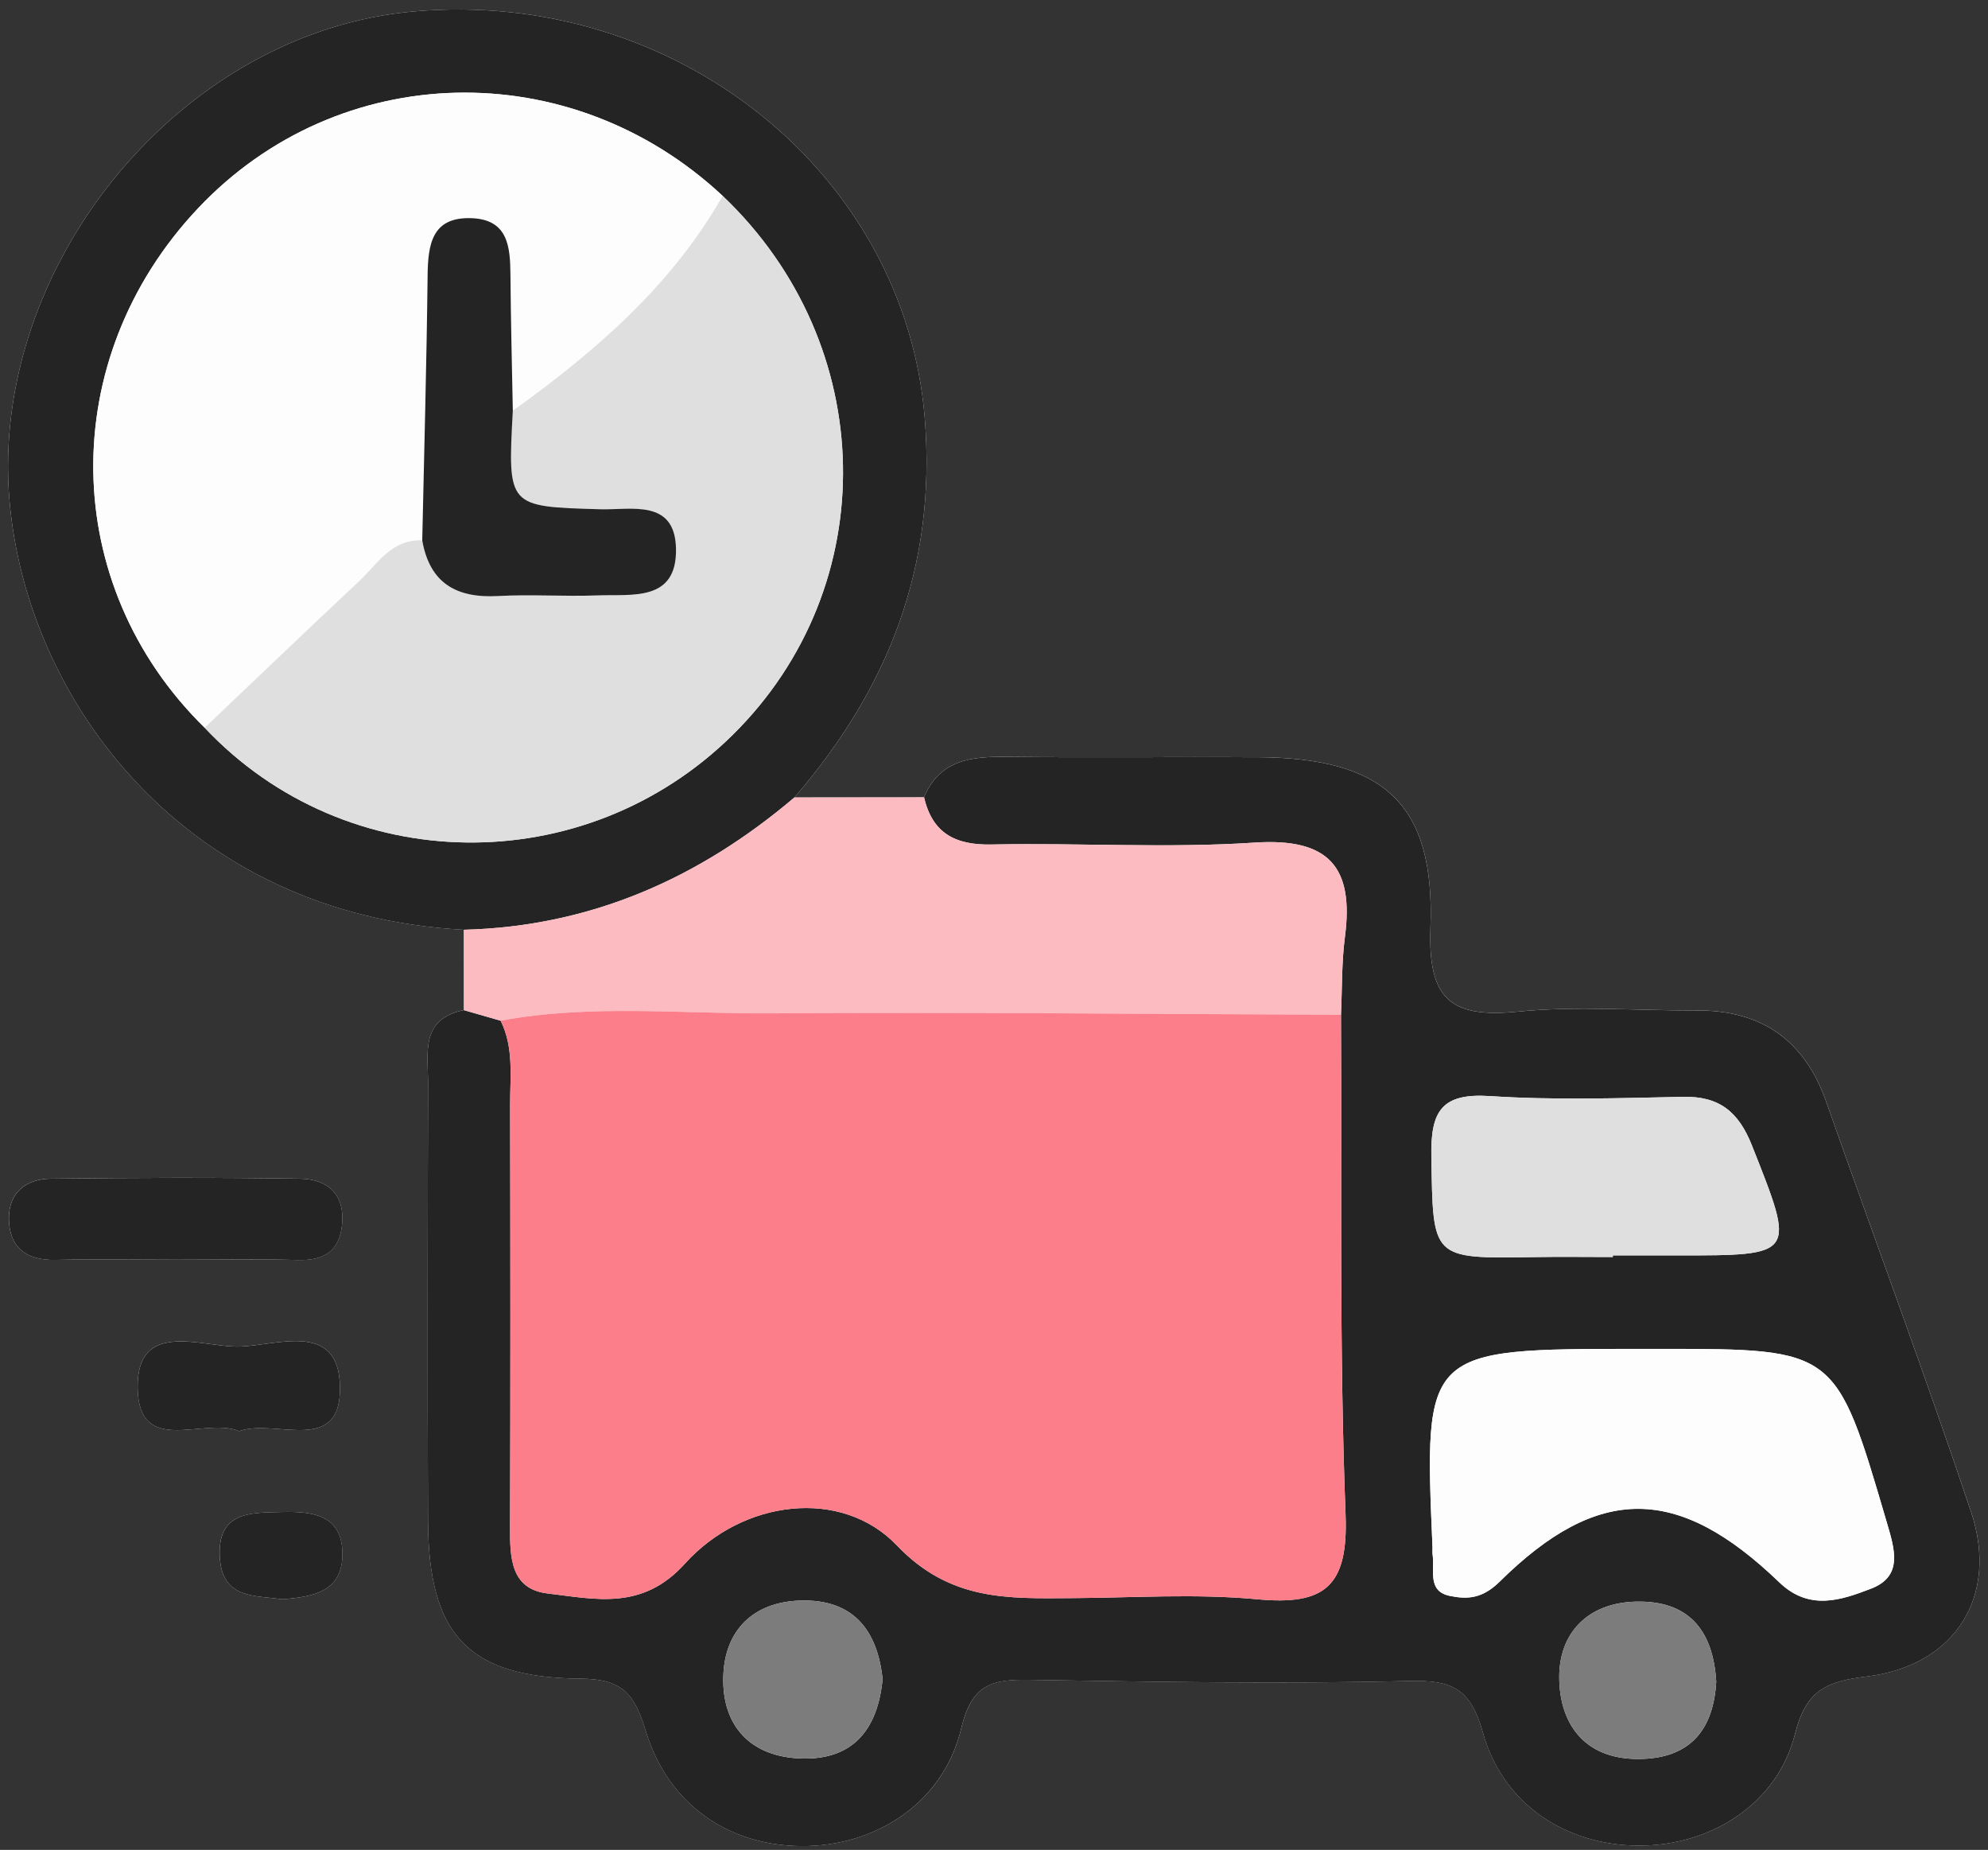
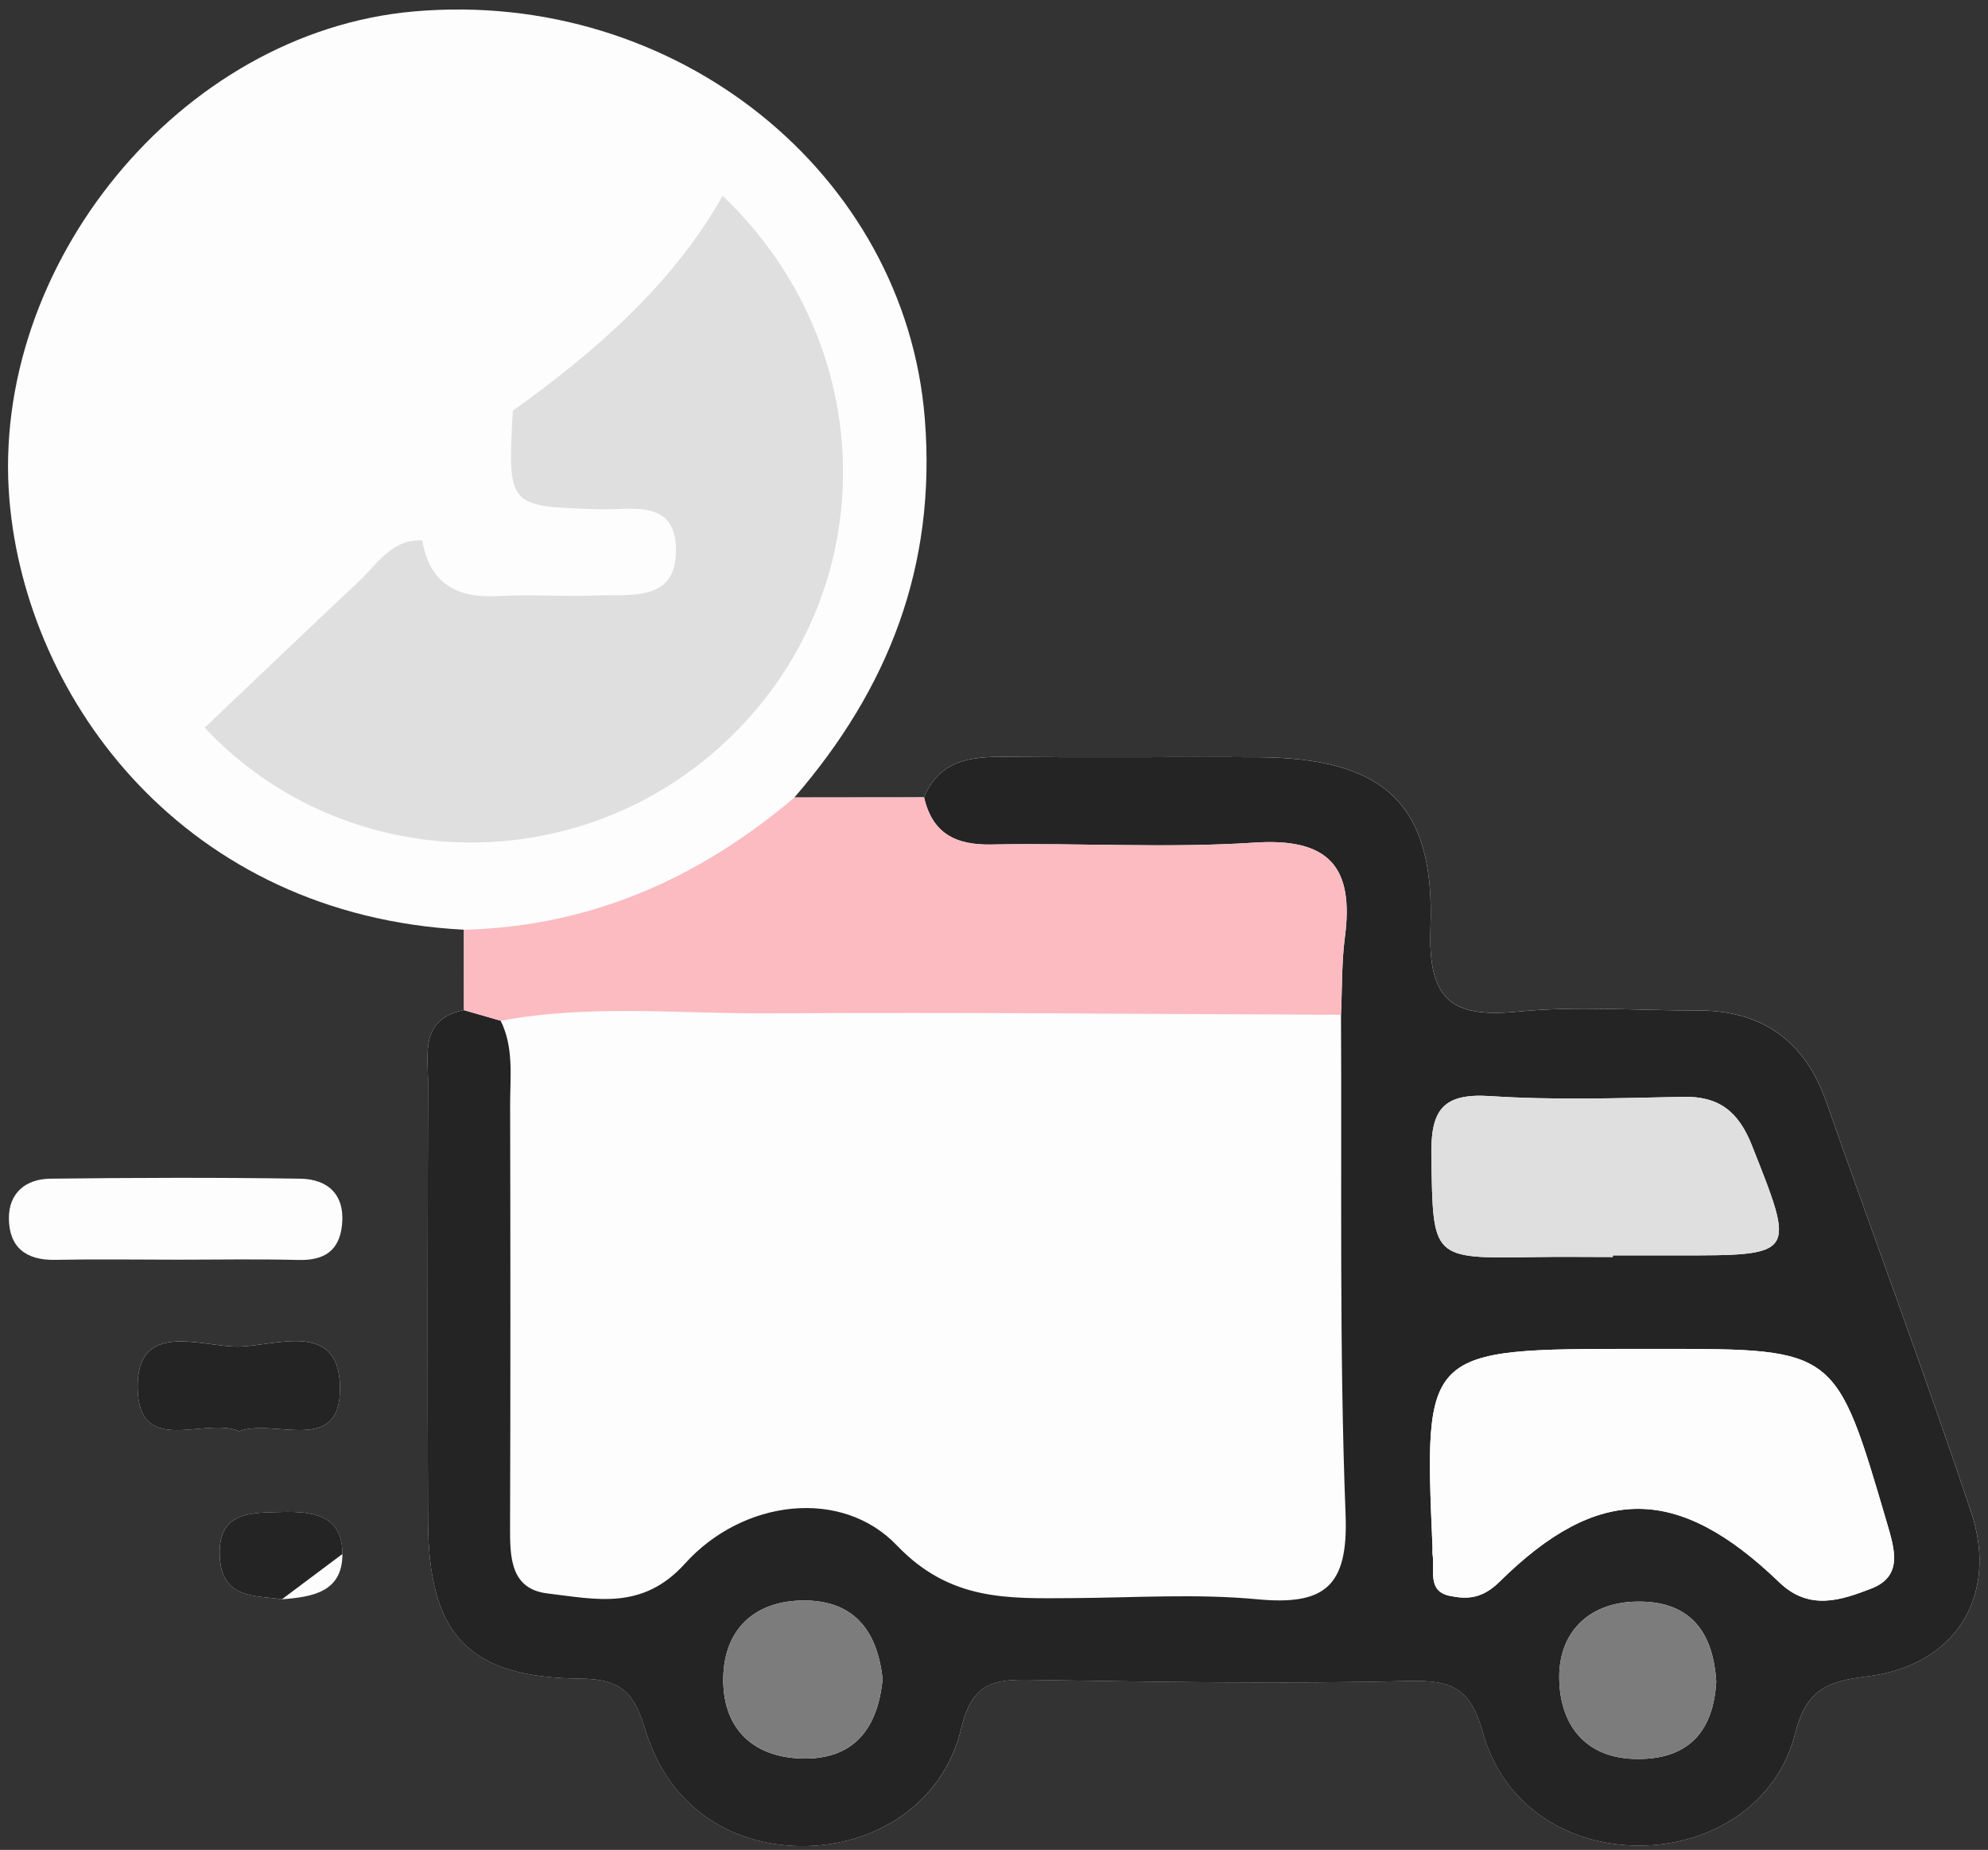
<svg xmlns="http://www.w3.org/2000/svg" version="1.1" id="Layer_1" x="0px" y="0px" viewBox="0 0 619.13 576" style="enable-background:new 0 0 619.13 576;" xml:space="preserve">
  <rect x="0" y="0" width="619.13" height="576" fill="#333333" stroke="none" />
  <style type="text/css">
	.st0{fill:#FDFDFD;}
	.st1{fill:#242424;}
	.st2{fill:#FBBBC1;}
	.st3{fill:#FB7E8A;}
	.st4{fill:#DFDFDF;}
	.st5{fill:#7C7C7C;}
</style>
  <g>
    <path class="st0" d="M247.4,248.31c29.3-33.91,44.3-72.05,40.61-118.02C281.9,54.11,210.64-3.62,128.9,3.56   C55.85,9.97-3.14,82.99,2.93,155.55c5.25,62.71,54.88,129.42,141.54,133.94c0.01,8.34,0.01,16.68,0.02,25.02   c-13.78,2.75-11.15,13.7-11.17,22.97c-0.13,45.3-0.2,90.6-0.02,135.9c0.14,35.44,12.26,48.99,47.58,49.3   c13.49,0.12,16.81,5.18,20.31,16.52c7.03,22.77,25.76,35.45,48.37,35.61c23.13,0.16,44.29-13.4,49.81-36.66   c3.34-14.06,9.89-15.29,21.39-15.1c39.31,0.63,78.65,1.31,117.95,0.35c13.32-0.32,19.25,2.14,23.12,16.06   c6.26,22.5,26.04,35.14,48.52,35.21c22.45,0.08,43.19-12.93,48.71-34.85c3.49-13.84,10.12-16.32,22.48-17.84   c27.43-3.37,41.1-25.06,32.29-51.33c-14.33-42.76-30.1-85.04-45.08-127.59c-6.75-19.16-20.06-28.53-40.29-28.44   c-18.57,0.07-37.28-1.46-55.66,0.36c-20.94,2.08-28.13-3.75-27.3-26.13c1.45-38.76-14.6-52.9-53.93-53.08   c-25.99-0.12-51.99,0.17-77.98-0.11c-10.95-0.12-20.91,0.79-25.81,12.61C274.32,248.29,260.86,248.3,247.4,248.31z M55.07,392.23   c12.62,0,25.24-0.24,37.85,0.09c8.03,0.21,12.82-2.84,13.61-11.03c0.91-9.43-4.52-14.14-12.99-14.28c-25.96-0.4-51.94-0.31-77.91,0   c-7.55,0.09-12.93,4.4-12.86,12.4c0.07,9,5.37,13.06,14.44,12.87C29.83,392.03,42.46,392.22,55.07,392.23z M74.47,445.63   c11.34-4.11,31.89,7.8,31.41-14.02c-0.46-20.73-20.3-12.37-31.87-12.32c-11.45,0.05-31.54-8.43-31.14,12.99   C43.26,453.78,63.71,441.04,74.47,445.63z M87.8,497.97c9.56-0.72,18.86-2.25,18.84-14.11c-0.02-12.27-9.41-13.29-18.84-13.06   c-9.78,0.24-20.33-0.22-19.33,14.39C69.36,497.95,79.54,496.71,87.8,497.97z" />
    <path class="st1" d="M287.78,248.27c4.9-11.81,14.86-12.72,25.8-12.6c25.99,0.28,51.98-0.01,77.98,0.11   c39.33,0.18,55.38,14.32,53.93,53.08c-0.83,22.38,6.36,28.22,27.3,26.13c18.38-1.83,37.09-0.29,55.66-0.36   c20.23-0.08,33.54,9.28,40.29,28.44c14.98,42.55,30.75,84.83,45.08,127.59c8.81,26.27-4.86,47.96-32.29,51.33   c-12.37,1.52-19,4-22.48,17.84c-5.52,21.92-26.26,34.92-48.71,34.85c-22.48-0.08-42.27-12.71-48.52-35.21   c-3.87-13.92-9.8-16.38-23.12-16.06c-39.29,0.96-78.63,0.28-117.95-0.35c-11.5-0.18-18.05,1.04-21.39,15.1   c-5.53,23.25-26.68,36.82-49.81,36.66c-22.6-0.16-41.34-12.84-48.37-35.61c-3.5-11.34-6.82-16.4-20.31-16.52   c-35.31-0.31-47.44-13.86-47.58-49.3c-0.18-45.3-0.12-90.6,0.02-135.9c0.03-9.28-2.61-20.22,11.17-22.97   c3.81,1.1,7.62,2.2,11.44,3.3c4.16,8.4,2.93,17.44,2.95,26.28c0.1,43.8,0.13,87.6-0.02,131.41c-0.03,9.39,0.12,19.28,11.7,20.65   c14.9,1.76,29.5,5.42,42.77-9.3c18.02-19.98,48.78-23.69,65.99-5.67c16.62,17.39,34.62,16.53,54.39,16.42   c19.3-0.11,38.74-1.44,57.87,0.36c20.93,1.97,28.35-3.93,27.49-26.28c-2-51.85-1.14-103.81-1.43-155.73   c0.37-8.09,0.18-16.25,1.23-24.25c2.86-21.81-5.05-30.88-28.16-29.35c-27.2,1.8-54.63,0.04-81.94,0.59   C297.49,263.18,290.38,259.44,287.78,248.27z M510.49,420c-67.02,0-67.02,0-64.36,61.83c0.03,0.74-0.08,1.5,0.03,2.23   c0.71,4.77-1.78,11.38,5.35,12.85c5.5,1.14,10.17,0.87,15.53-4.43c30.82-30.42,55.59-30.12,87.1,0.22   c9.36,9.01,19.33,5.5,28.54,1.97c10.14-3.89,7.37-12.33,4.89-20.78c-15.82-53.85-15.68-53.89-70.39-53.89   C514.95,420.01,512.72,420.01,510.49,420z M502.29,391.4c0-0.17,0-0.33,0-0.5c6.68,0,13.36,0,20.04,0   c37.21,0,36.89,0.13,23.27-34.26c-4.14-10.45-10.15-15.36-21.45-15.12c-20.03,0.42-40.14,1.08-60.1-0.23   c-15.14-0.99-18.53,4.69-18.28,18.84c0.55,31.84-0.18,31.82,32.04,31.29C485.97,391.28,494.13,391.4,502.29,391.4z M274.87,522.82   c-1.63-15.42-9.29-24.92-25.57-24.45c-14.84,0.43-23.63,9.37-24.04,23.64c-0.45,15.43,8.49,25.05,24.34,25.54   C265.89,548.04,273.4,538.23,274.87,522.82z M534.49,523.63c-1-16.48-8.96-25.35-25.13-24.92c-14.98,0.4-23.84,9.88-23.76,23.61   c0.08,14.21,7.64,25.33,24.43,25.38C526.52,547.75,533.65,538.4,534.49,523.63z" />
-     <path class="st1" d="M144.47,289.5C57.81,284.98,8.18,218.27,2.93,155.55C-3.14,82.99,55.85,9.97,128.9,3.56   c81.74-7.17,153,50.55,159.11,126.73c3.69,45.97-11.32,84.11-40.61,118.02C217.68,273.53,183.87,288.5,144.47,289.5z M225.06,60.99   c-47.5-44.35-119.6-42.6-163.46,3.95c-44.21,46.93-43.28,117.13,2.14,161.65c44.04,46.78,118.32,47.78,164.47,2.21   C275.2,182.41,273.79,107.34,225.06,60.99z" />
    <path class="st2" d="M144.47,289.5c39.4-1,73.21-15.96,102.93-41.18c13.46-0.01,26.92-0.02,40.38-0.04   c2.61,11.17,9.71,14.9,20.97,14.68c27.31-0.55,54.74,1.21,81.94-0.59c23.11-1.53,31.02,7.54,28.16,29.35   c-1.05,8-0.85,16.16-1.23,24.25c-59.2-0.2-118.4-0.82-177.59-0.43c-28.03,0.19-56.2-2.91-84.11,2.29c-3.81-1.1-7.62-2.2-11.44-3.3   C144.48,306.18,144.48,297.84,144.47,289.5z" />
-     <path class="st1" d="M55.07,392.23c-12.62,0-25.24-0.2-37.85,0.06c-9.07,0.19-14.37-3.88-14.44-12.87   c-0.06-8,5.31-12.31,12.86-12.4c25.97-0.31,51.94-0.41,77.91,0c8.47,0.13,13.9,4.84,12.99,14.28c-0.79,8.19-5.58,11.24-13.61,11.03   C80.32,391.98,67.69,392.23,55.07,392.23z" />
    <path class="st1" d="M74.47,445.63c-10.76-4.59-31.21,8.15-31.6-13.34c-0.4-21.42,19.7-12.94,31.14-12.99   c11.57-0.05,31.41-8.42,31.87,12.32C106.36,453.42,85.81,441.52,74.47,445.63z" />
-     <path class="st1" d="M87.8,497.97c-8.27-1.26-18.45-0.01-19.32-12.78c-1-14.61,9.54-14.16,19.33-14.39   c9.42-0.23,18.82,0.79,18.84,13.06C106.67,495.72,97.36,497.25,87.8,497.97z" />
-     <path class="st3" d="M155.92,317.82c27.91-5.19,56.08-2.1,84.11-2.29c59.19-0.4,118.39,0.22,177.59,0.43   c0.3,51.92-0.57,103.88,1.43,155.73c0.86,22.35-6.55,28.25-27.49,26.28c-19.13-1.8-38.57-0.47-57.87-0.36   c-19.77,0.11-37.77,0.97-54.39-16.42c-17.21-18.02-47.98-14.31-65.99,5.67c-13.27,14.72-27.87,11.06-42.77,9.3   c-11.58-1.37-11.73-11.26-11.7-20.65c0.15-43.8,0.12-87.6,0.02-131.41C158.85,335.26,160.08,326.22,155.92,317.82z" />
+     <path class="st1" d="M87.8,497.97c-8.27-1.26-18.45-0.01-19.32-12.78c-1-14.61,9.54-14.16,19.33-14.39   c9.42-0.23,18.82,0.79,18.84,13.06z" />
    <path class="st0" d="M510.49,420.01c2.23,0,4.46,0,6.69,0c54.71,0,54.56,0.04,70.39,53.89c2.48,8.45,5.25,16.89-4.89,20.78   c-9.2,3.53-19.17,7.05-28.54-1.97c-31.51-30.34-56.28-30.64-87.1-0.22c-5.37,5.3-10.03,5.56-15.53,4.43   c-7.13-1.47-4.64-8.08-5.35-12.85c-0.11-0.73,0-1.49-0.03-2.23C443.47,420,443.47,420,510.49,420.01z" />
    <path class="st4" d="M502.29,391.4c-8.16,0-16.32-0.11-24.48,0.02c-32.22,0.53-31.49,0.55-32.04-31.29   c-0.24-14.15,3.14-19.83,18.28-18.84c19.96,1.31,40.07,0.65,60.1,0.23c11.3-0.24,17.31,4.67,21.45,15.12   c13.62,34.39,13.94,34.26-23.27,34.26c-6.68,0-13.36,0-20.04,0C502.29,391.07,502.29,391.23,502.29,391.4z" />
    <path class="st5" d="M274.87,522.82c-1.47,15.42-8.99,25.22-25.27,24.72c-15.84-0.48-24.78-10.11-24.34-25.54   c0.41-14.27,9.2-23.21,24.04-23.64C265.59,497.89,273.24,507.4,274.87,522.82z" />
    <path class="st5" d="M534.49,523.63c-0.84,14.77-7.97,24.12-24.47,24.07c-16.79-0.05-24.34-11.17-24.43-25.38   c-0.08-13.74,8.79-23.22,23.76-23.61C525.53,498.28,533.49,507.15,534.49,523.63z" />
    <path class="st0" d="M63.74,226.59C18.32,182.07,17.39,111.87,61.6,64.94c43.86-46.56,115.97-48.3,163.46-3.95   c-15.94,28.01-39.65,48.44-65.35,66.91c-0.26-14.1-0.62-28.21-0.74-42.31c-0.07-8.67-0.7-17.15-11.95-17.64   c-12.5-0.54-13.73,8.08-13.85,17.96c-0.32,27.45-1.08,54.9-1.67,82.36c-9.57-0.41-13.94,7.36-19.7,12.75   C95.68,196.11,79.75,211.38,63.74,226.59z" />
    <path class="st4" d="M159.71,127.9c25.7-18.48,49.42-38.9,65.35-66.91c48.73,46.35,50.14,121.42,3.15,167.81   c-46.15,45.56-120.43,44.57-164.47-2.21c16.01-15.2,31.94-30.48,48.05-45.57c5.76-5.4,10.12-13.17,19.7-12.75   c2.32,13.32,10.64,18.04,23.57,17.33c10.3-0.56,20.67,0.2,30.99-0.2c10.68-0.41,24.75,2.1,24.47-14.49   c-0.27-15.67-13.96-12.05-23.58-12.33C158.08,157.73,158.08,157.94,159.71,127.9z" />
-     <path class="st1" d="M159.71,127.9c-1.63,30.04-1.62,29.83,27.24,30.67c9.62,0.28,23.31-3.34,23.58,12.33   c0.29,16.59-13.78,14.08-24.47,14.49c-10.32,0.39-20.69-0.37-30.99,0.2c-12.94,0.71-21.25-4.01-23.57-17.33   c0.59-27.45,1.36-54.9,1.67-82.36c0.11-9.87,1.34-18.5,13.85-17.96c11.25,0.49,11.88,8.97,11.95,17.64   C159.08,99.69,159.44,113.8,159.71,127.9z" />
  </g>
</svg>